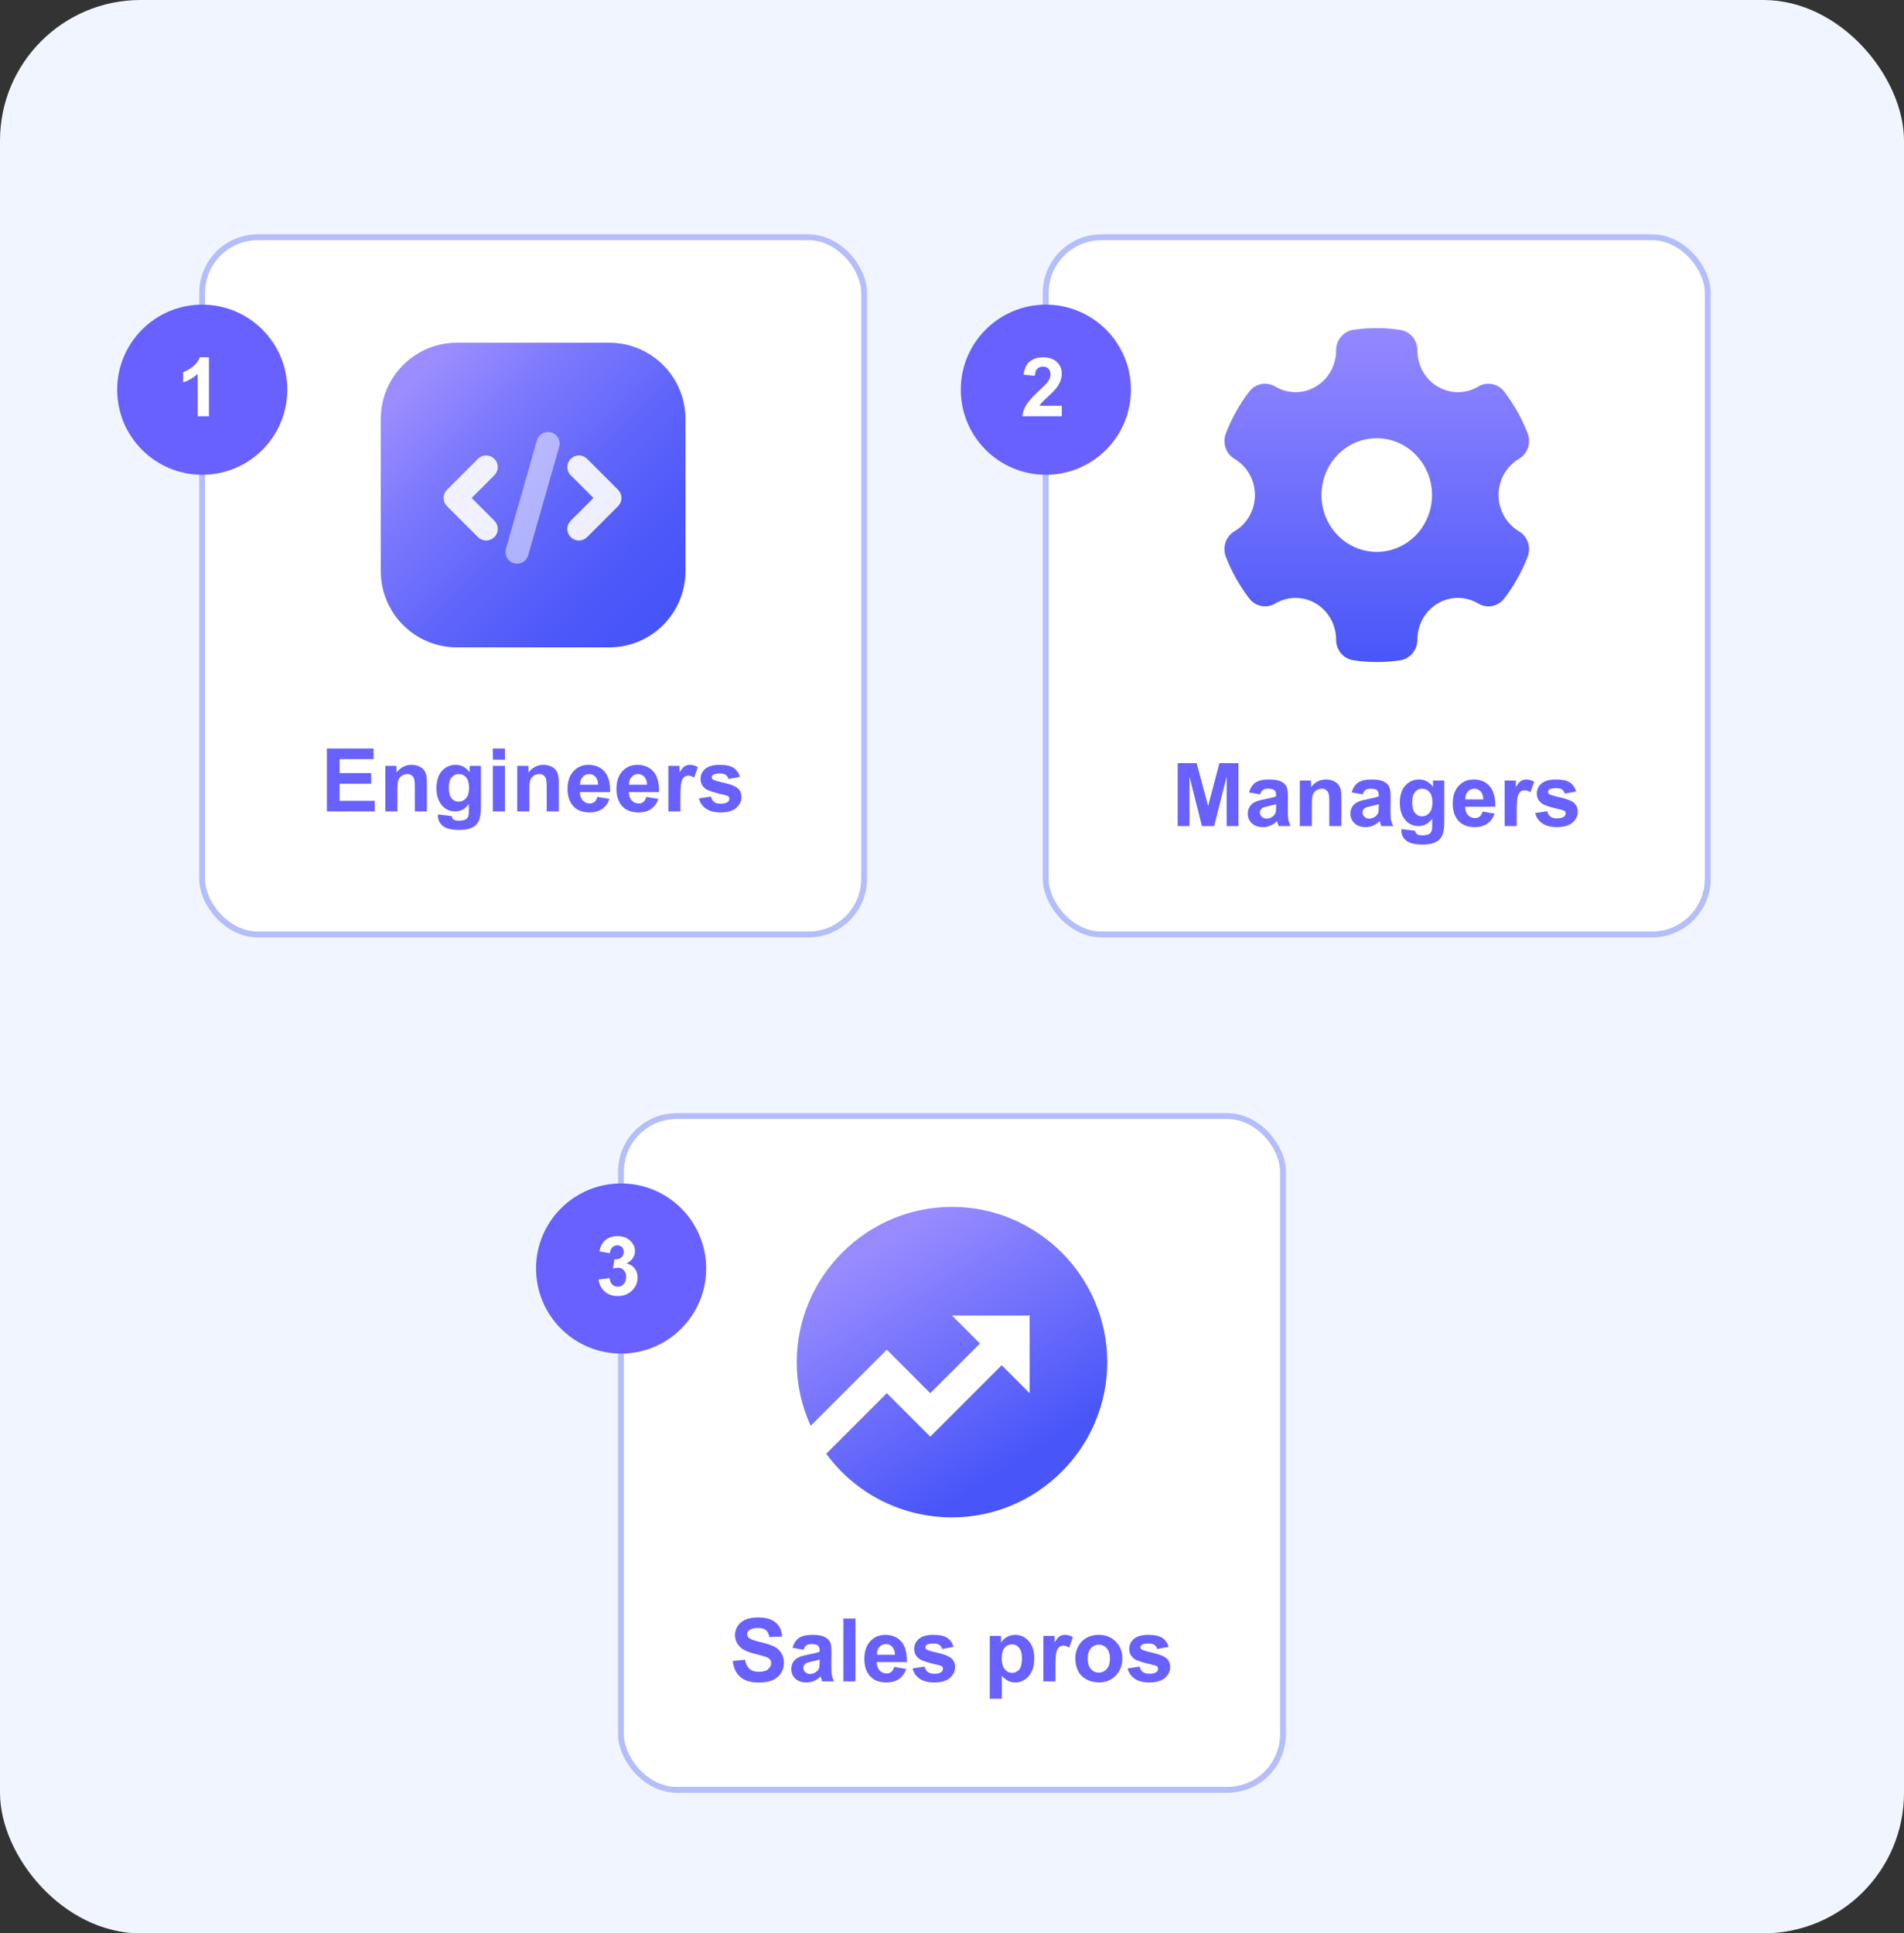
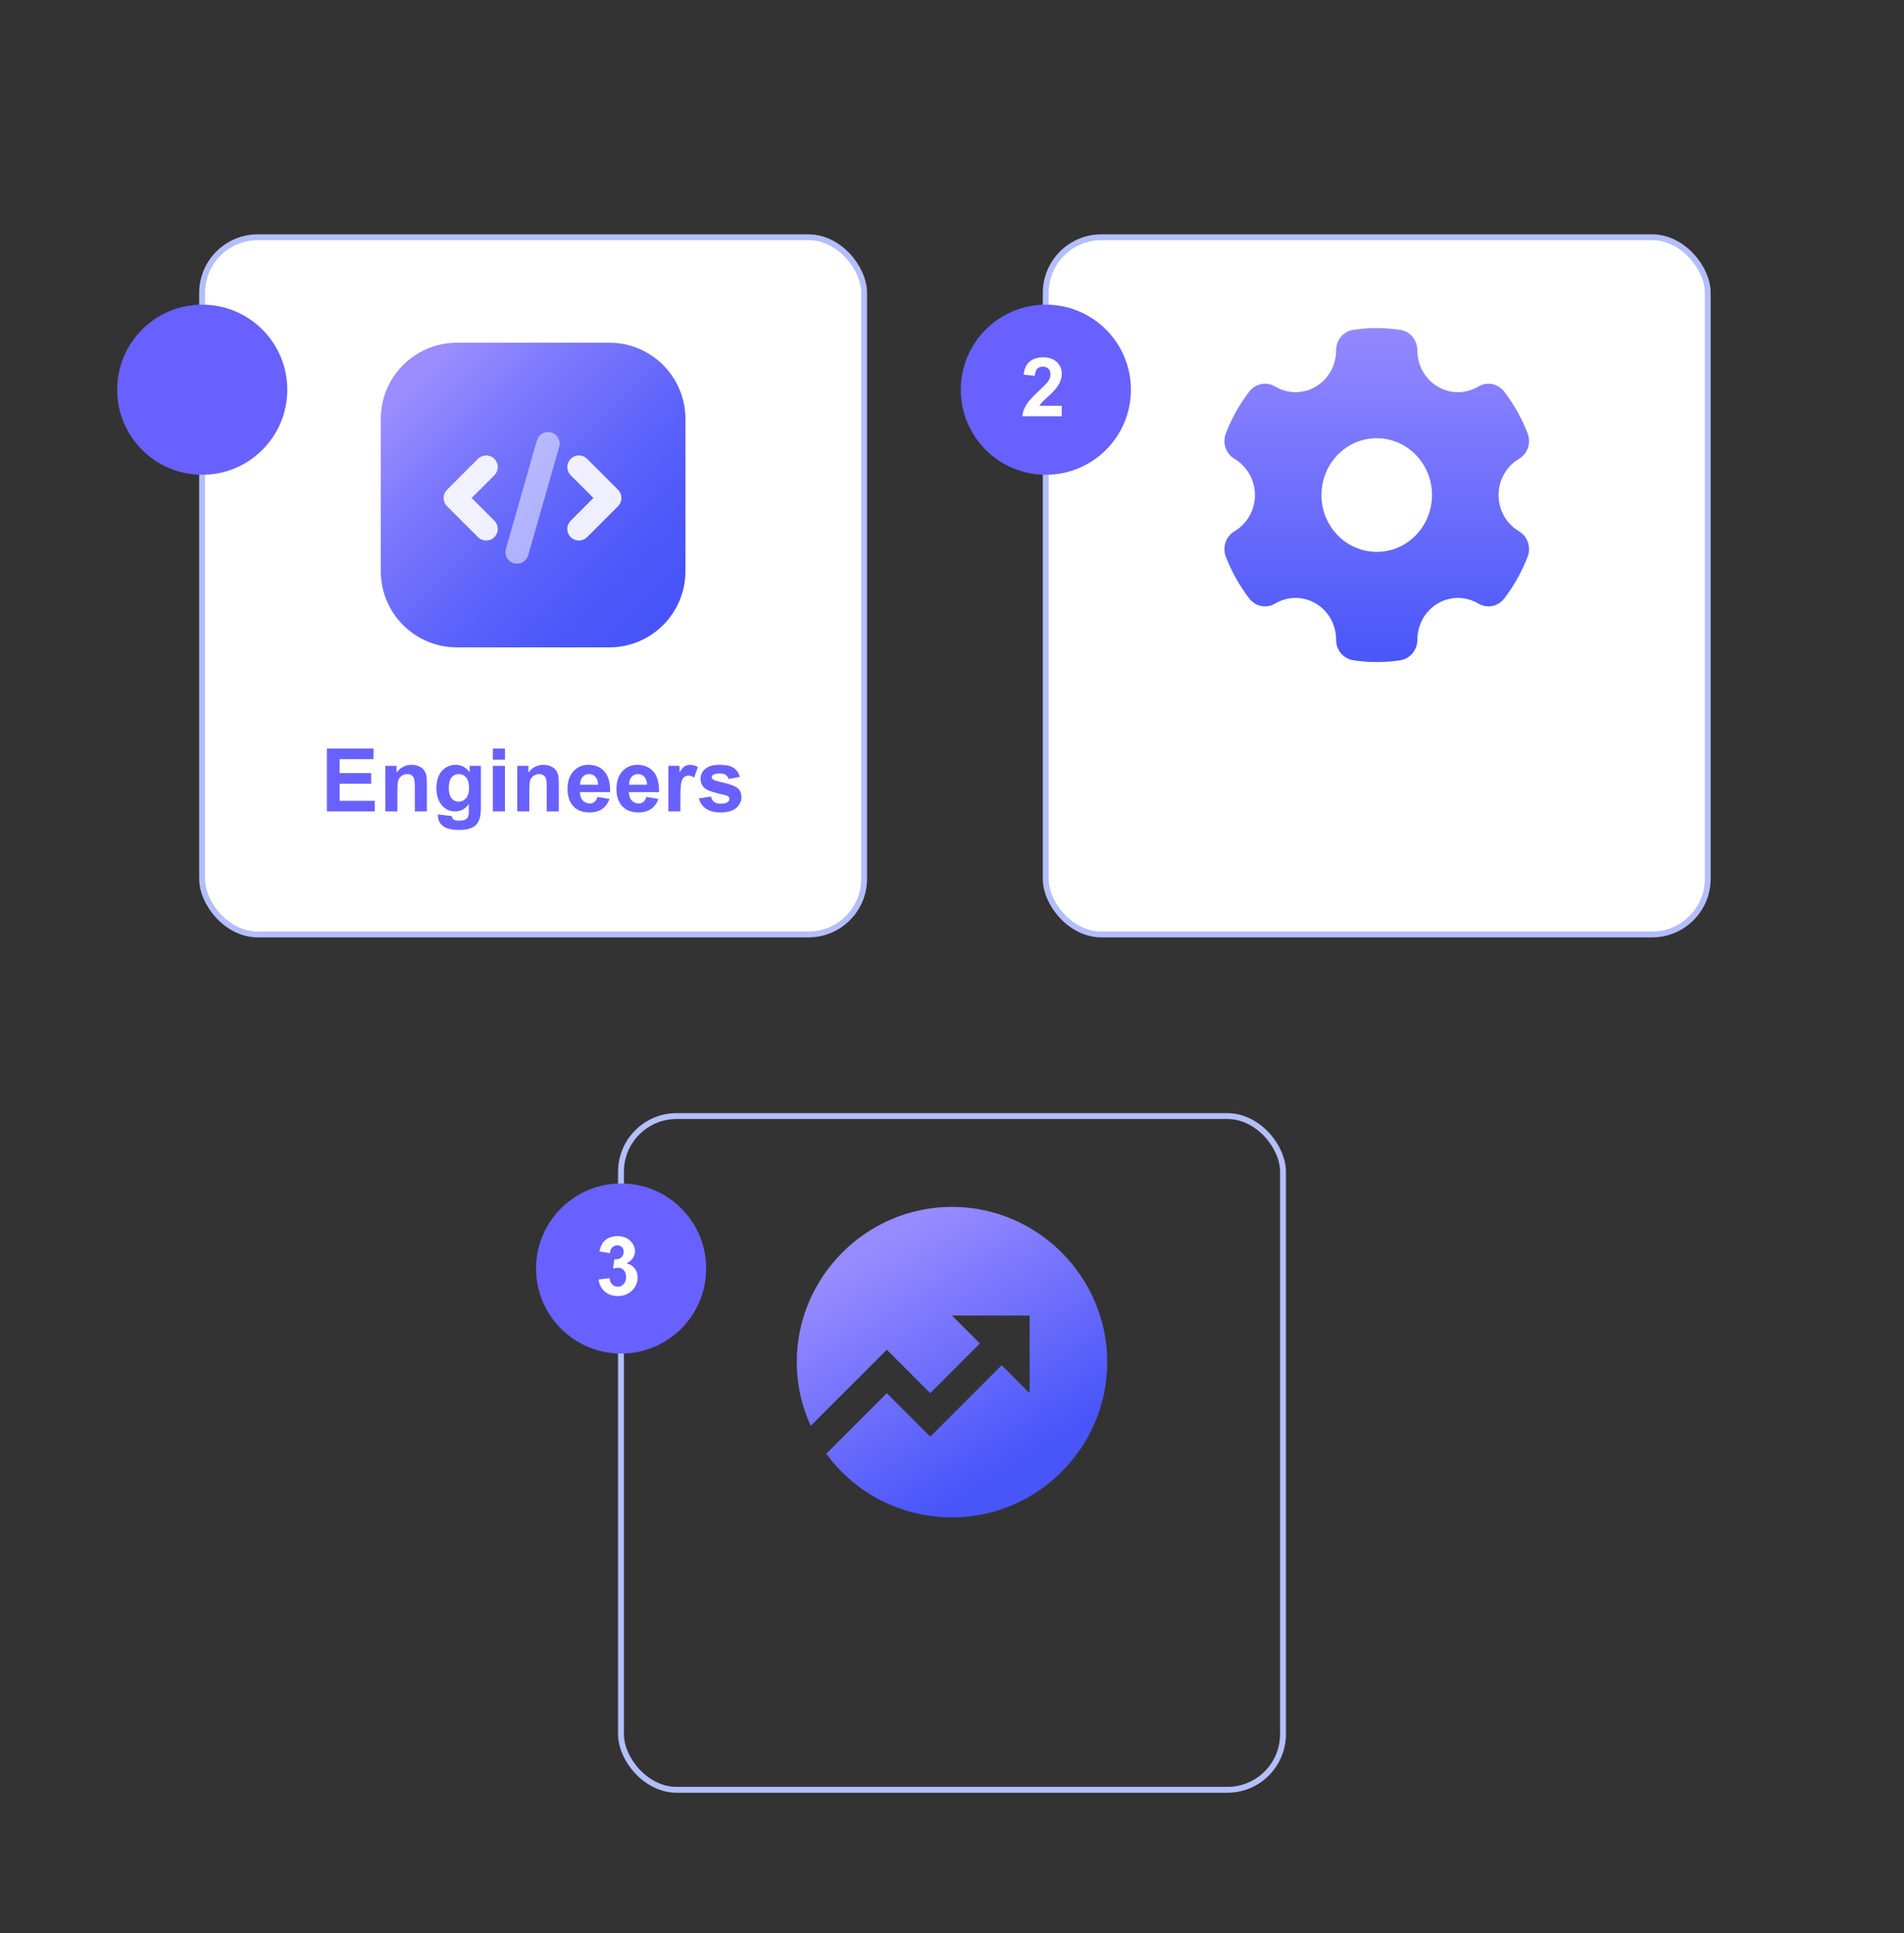
<svg xmlns="http://www.w3.org/2000/svg" width="325" height="330" viewBox="0 0 325 330" fill="none">
  <rect x="0" y="0" width="325" height="330" fill="#333333" stroke="none" />
-   <rect width="325" height="330" rx="24" fill="#F1F5FF" />
  <rect x="34.5" y="40.5" width="113" height="119" rx="9.5" fill="white" />
  <rect x="34.5" y="40.5" width="113" height="119" rx="9.5" stroke="#B3BEFB" />
  <path d="M104 58.5H78C70.82 58.5 65 64.32 65 71.5V97.5C65 104.68 70.82 110.5 78 110.5H104C111.18 110.5 117 104.68 117 97.5V71.5C117 64.32 111.18 58.5 104 58.5Z" fill="url(#paint0_linear_5150_3837)" />
  <g opacity="0.9">
    <path d="M82.983 92.26C82.723 92.26 82.466 92.209 82.226 92.109C81.985 92.01 81.767 91.864 81.583 91.68L76.303 86.4C76.119 86.216 75.973 85.998 75.874 85.758C75.774 85.517 75.723 85.26 75.723 85C75.723 84.74 75.774 84.482 75.874 84.242C75.973 84.001 76.119 83.783 76.303 83.599L81.583 78.319C81.954 77.948 82.458 77.739 82.983 77.739C83.509 77.739 84.013 77.948 84.384 78.319C84.755 78.691 84.964 79.195 84.964 79.72C84.964 80.245 84.755 80.749 84.384 81.12L80.503 85L84.384 88.879C84.661 89.156 84.85 89.509 84.926 89.893C85.003 90.277 84.963 90.676 84.814 91.037C84.664 91.399 84.41 91.709 84.084 91.926C83.758 92.144 83.375 92.26 82.983 92.26Z" fill="white" />
  </g>
  <g opacity="0.9">
    <path d="M98.817 92.26C98.425 92.26 98.042 92.144 97.716 91.926C97.391 91.709 97.137 91.399 96.987 91.037C96.837 90.676 96.798 90.277 96.874 89.893C96.951 89.509 97.139 89.156 97.416 88.879L101.297 85L97.416 81.12C97.232 80.936 97.087 80.718 96.987 80.478C96.887 80.237 96.836 79.98 96.836 79.72C96.836 79.46 96.887 79.202 96.987 78.962C97.087 78.722 97.232 78.503 97.416 78.319C97.788 77.948 98.291 77.739 98.817 77.739C99.077 77.739 99.335 77.79 99.575 77.89C99.815 77.99 100.033 78.135 100.217 78.319L105.497 83.599C105.681 83.783 105.827 84.001 105.927 84.242C106.026 84.482 106.078 84.74 106.078 85C106.078 85.26 106.026 85.517 105.927 85.758C105.827 85.998 105.681 86.216 105.497 86.4L100.217 91.68C100.033 91.864 99.815 92.01 99.575 92.109C99.334 92.209 99.077 92.26 98.817 92.26Z" fill="white" />
  </g>
  <g opacity="0.5">
    <path d="M88.258 96.219C88.074 96.219 87.89 96.193 87.713 96.142C87.208 95.998 86.781 95.659 86.526 95.2C86.272 94.741 86.209 94.2 86.353 93.695L91.633 75.215C91.701 74.961 91.818 74.722 91.979 74.513C92.139 74.305 92.34 74.13 92.569 74C92.798 73.87 93.05 73.787 93.312 73.755C93.573 73.724 93.838 73.745 94.091 73.817C94.345 73.89 94.581 74.012 94.786 74.177C94.992 74.341 95.162 74.545 95.288 74.777C95.413 75.008 95.492 75.263 95.518 75.525C95.544 75.787 95.517 76.051 95.44 76.303L90.16 94.783C90.042 95.196 89.793 95.56 89.45 95.819C89.106 96.078 88.688 96.218 88.258 96.219Z" fill="white" />
  </g>
  <path d="M55.8 138.5V127.763H63.761V129.579H57.968V131.959H63.358V133.769H57.968V136.691H63.966V138.5H55.8ZM72.865 138.5H70.807V134.53C70.807 133.69 70.763 133.148 70.675 132.904C70.587 132.655 70.443 132.462 70.243 132.326C70.048 132.189 69.811 132.121 69.533 132.121C69.176 132.121 68.856 132.218 68.573 132.414C68.29 132.609 68.095 132.868 67.987 133.19C67.885 133.512 67.834 134.108 67.834 134.977V138.5H65.775V130.722H67.687V131.864C68.366 130.985 69.22 130.546 70.251 130.546C70.705 130.546 71.12 130.629 71.496 130.795C71.872 130.956 72.155 131.164 72.345 131.417C72.54 131.671 72.675 131.959 72.748 132.282C72.826 132.604 72.865 133.065 72.865 133.666V138.5ZM74.769 139.013L77.121 139.298C77.16 139.572 77.25 139.76 77.392 139.862C77.587 140.009 77.894 140.082 78.314 140.082C78.852 140.082 79.254 140.001 79.523 139.84C79.704 139.733 79.84 139.56 79.933 139.32C79.997 139.149 80.028 138.834 80.028 138.375V137.24C79.413 138.08 78.637 138.5 77.699 138.5C76.654 138.5 75.827 138.058 75.216 137.174C74.738 136.476 74.499 135.607 74.499 134.567C74.499 133.263 74.811 132.267 75.436 131.579C76.066 130.89 76.847 130.546 77.78 130.546C78.742 130.546 79.535 130.968 80.16 131.813V130.722H82.086V137.702C82.086 138.62 82.011 139.306 81.859 139.76C81.708 140.214 81.496 140.57 81.222 140.829C80.949 141.088 80.582 141.291 80.124 141.437C79.669 141.583 79.093 141.657 78.395 141.657C77.077 141.657 76.142 141.43 75.59 140.976C75.038 140.526 74.762 139.955 74.762 139.262C74.762 139.193 74.765 139.11 74.769 139.013ZM76.608 134.45C76.608 135.275 76.767 135.88 77.084 136.266C77.406 136.647 77.802 136.837 78.27 136.837C78.773 136.837 79.198 136.642 79.545 136.251C79.892 135.856 80.065 135.272 80.065 134.501C80.065 133.695 79.899 133.097 79.567 132.707C79.235 132.316 78.815 132.121 78.307 132.121C77.814 132.121 77.406 132.313 77.084 132.699C76.767 133.08 76.608 133.664 76.608 134.45ZM84.13 129.667V127.763H86.188V129.667H84.13ZM84.13 138.5V130.722H86.188V138.5H84.13ZM95.38 138.5H93.322V134.53C93.322 133.69 93.278 133.148 93.19 132.904C93.102 132.655 92.958 132.462 92.758 132.326C92.562 132.189 92.326 132.121 92.047 132.121C91.691 132.121 91.371 132.218 91.088 132.414C90.805 132.609 90.609 132.868 90.502 133.19C90.399 133.512 90.348 134.108 90.348 134.977V138.5H88.29V130.722H90.202V131.864C90.88 130.985 91.735 130.546 92.765 130.546C93.219 130.546 93.634 130.629 94.01 130.795C94.386 130.956 94.669 131.164 94.86 131.417C95.055 131.671 95.189 131.959 95.263 132.282C95.341 132.604 95.38 133.065 95.38 133.666V138.5ZM101.979 136.024L104.03 136.369C103.766 137.121 103.349 137.694 102.777 138.09C102.211 138.48 101.5 138.676 100.646 138.676C99.293 138.676 98.293 138.234 97.643 137.35C97.13 136.642 96.874 135.749 96.874 134.669C96.874 133.38 97.211 132.372 97.885 131.645C98.559 130.912 99.411 130.546 100.441 130.546C101.598 130.546 102.511 130.929 103.18 131.696C103.849 132.458 104.169 133.627 104.14 135.204H98.983C98.998 135.814 99.164 136.291 99.481 136.632C99.799 136.969 100.194 137.138 100.668 137.138C100.99 137.138 101.261 137.05 101.481 136.874C101.701 136.698 101.867 136.415 101.979 136.024ZM102.096 133.944C102.082 133.349 101.928 132.897 101.635 132.589C101.342 132.277 100.985 132.121 100.565 132.121C100.116 132.121 99.745 132.284 99.452 132.611C99.159 132.938 99.015 133.383 99.02 133.944H102.096ZM110.329 136.024L112.379 136.369C112.116 137.121 111.698 137.694 111.127 138.09C110.561 138.48 109.85 138.676 108.996 138.676C107.643 138.676 106.642 138.234 105.993 137.35C105.48 136.642 105.224 135.749 105.224 134.669C105.224 133.38 105.561 132.372 106.234 131.645C106.908 130.912 107.76 130.546 108.791 130.546C109.948 130.546 110.861 130.929 111.53 131.696C112.199 132.458 112.519 133.627 112.489 135.204H107.333C107.348 135.814 107.514 136.291 107.831 136.632C108.148 136.969 108.544 137.138 109.018 137.138C109.34 137.138 109.611 137.05 109.831 136.874C110.05 136.698 110.216 136.415 110.329 136.024ZM110.446 133.944C110.431 133.349 110.277 132.897 109.984 132.589C109.691 132.277 109.335 132.121 108.915 132.121C108.466 132.121 108.095 132.284 107.802 132.611C107.509 132.938 107.365 133.383 107.37 133.944H110.446ZM116.144 138.5H114.086V130.722H115.998V131.828C116.325 131.305 116.618 130.961 116.876 130.795C117.14 130.629 117.438 130.546 117.77 130.546C118.239 130.546 118.69 130.675 119.125 130.934L118.488 132.729C118.141 132.504 117.819 132.392 117.521 132.392C117.233 132.392 116.989 132.472 116.789 132.633C116.588 132.79 116.43 133.075 116.312 133.49C116.2 133.905 116.144 134.774 116.144 136.098V138.5ZM119.293 136.281L121.359 135.966C121.447 136.366 121.625 136.671 121.894 136.881C122.162 137.086 122.538 137.189 123.021 137.189C123.554 137.189 123.954 137.091 124.223 136.896C124.403 136.759 124.494 136.576 124.494 136.347C124.494 136.19 124.445 136.061 124.347 135.958C124.245 135.861 124.015 135.771 123.659 135.688C121.999 135.321 120.946 134.987 120.502 134.684C119.887 134.264 119.579 133.681 119.579 132.934C119.579 132.26 119.845 131.693 120.377 131.234C120.91 130.775 121.735 130.546 122.853 130.546C123.917 130.546 124.708 130.719 125.226 131.066C125.744 131.413 126.1 131.925 126.295 132.604L124.354 132.963C124.271 132.66 124.113 132.428 123.878 132.267C123.649 132.106 123.319 132.025 122.89 132.025C122.348 132.025 121.959 132.101 121.725 132.252C121.569 132.36 121.491 132.499 121.491 132.67C121.491 132.816 121.559 132.941 121.696 133.043C121.881 133.18 122.521 133.373 123.615 133.622C124.713 133.871 125.48 134.176 125.915 134.538C126.344 134.904 126.559 135.414 126.559 136.068C126.559 136.781 126.261 137.394 125.666 137.907C125.07 138.419 124.188 138.676 123.021 138.676C121.962 138.676 121.122 138.461 120.502 138.031C119.887 137.602 119.484 137.018 119.293 136.281Z" fill="#6861FF" />
  <circle cx="34.52" cy="66.52" r="14.52" fill="#6861FF" />
-   <path d="M35.664 71.05H33.743V63.81C33.041 64.467 32.214 64.952 31.262 65.267V63.523C31.763 63.359 32.308 63.05 32.895 62.594C33.483 62.133 33.887 61.598 34.105 60.987H35.664V71.05Z" fill="white" />
  <rect x="178.5" y="40.5" width="113" height="119" rx="9.5" fill="white" />
  <rect x="178.5" y="40.5" width="113" height="119" rx="9.5" stroke="#B3BEFB" />
  <path fill-rule="evenodd" clip-rule="evenodd" d="M259.268 90.673C257.192 89.444 255.794 87.14 255.794 84.5C255.794 81.859 257.193 79.555 259.27 78.326C260.766 77.441 261.391 75.59 260.75 73.943C260.262 72.689 259.681 71.456 259.005 70.252C258.329 69.048 257.58 67.914 256.768 66.853C255.701 65.459 253.829 65.09 252.336 65.979C250.263 67.214 247.622 67.307 245.397 65.987C243.173 64.666 241.931 62.27 241.934 59.807C241.936 58.036 240.693 56.557 238.988 56.3C236.366 55.906 233.68 55.896 231.016 56.293C229.309 56.547 228.063 58.029 228.066 59.802C228.071 62.267 226.828 64.666 224.603 65.987C222.378 67.307 219.736 67.214 217.662 65.978C216.169 65.088 214.298 65.456 213.23 66.849C211.564 69.023 210.23 71.419 209.251 73.951C208.614 75.597 209.239 77.443 210.732 78.327C212.808 79.556 214.206 81.86 214.206 84.5C214.206 87.141 212.807 89.446 210.73 90.674C209.234 91.559 208.609 93.41 209.25 95.058C209.738 96.311 210.319 97.545 210.995 98.749C211.671 99.952 212.419 101.086 213.232 102.147C214.299 103.541 216.171 103.91 217.664 103.021C219.737 101.786 222.378 101.693 224.603 103.014C226.827 104.334 228.069 106.73 228.066 109.193C228.064 110.964 229.307 112.443 231.012 112.699C233.634 113.094 236.32 113.104 238.984 112.707C240.691 112.453 241.937 110.971 241.934 109.198C241.929 106.733 243.172 104.334 245.397 103.014C247.622 101.693 250.264 101.786 252.338 103.022C253.831 103.912 255.702 103.544 256.77 102.151C258.436 99.977 259.77 97.581 260.749 95.049C261.386 93.403 260.761 91.557 259.268 90.673ZM239.717 92.9C235.205 95.578 229.435 93.989 226.829 89.35C224.224 84.711 225.77 78.779 230.283 76.1C234.795 73.422 240.565 75.011 243.171 79.65C245.776 84.29 244.23 90.222 239.717 92.9Z" fill="url(#paint1_linear_5150_3837)" />
-   <path d="M201.023 141V130.263H204.268L206.216 137.587L208.142 130.263H211.394V141H209.38V132.548L207.249 141H205.161L203.037 132.548V141H201.023ZM215.071 135.595L213.203 135.258C213.413 134.506 213.774 133.949 214.287 133.588C214.8 133.227 215.562 133.046 216.572 133.046C217.49 133.046 218.174 133.156 218.623 133.375C219.072 133.59 219.387 133.866 219.568 134.203C219.753 134.535 219.846 135.148 219.846 136.042L219.824 138.444C219.824 139.127 219.856 139.633 219.919 139.96C219.988 140.282 220.112 140.629 220.293 141H218.257C218.203 140.863 218.137 140.661 218.059 140.392C218.025 140.27 218 140.189 217.986 140.15C217.634 140.492 217.258 140.749 216.858 140.919C216.458 141.09 216.03 141.176 215.576 141.176C214.775 141.176 214.143 140.958 213.679 140.524C213.22 140.089 212.991 139.54 212.991 138.876C212.991 138.437 213.096 138.046 213.306 137.704C213.516 137.357 213.809 137.094 214.185 136.913C214.565 136.728 215.112 136.566 215.825 136.43C216.787 136.249 217.454 136.081 217.825 135.924V135.719C217.825 135.324 217.727 135.043 217.532 134.877C217.336 134.706 216.968 134.621 216.426 134.621C216.06 134.621 215.774 134.694 215.569 134.84C215.364 134.982 215.198 135.233 215.071 135.595ZM217.825 137.265C217.561 137.353 217.144 137.458 216.572 137.58C216.001 137.702 215.627 137.821 215.452 137.938C215.183 138.129 215.049 138.371 215.049 138.664C215.049 138.952 215.156 139.201 215.371 139.411C215.586 139.621 215.859 139.726 216.191 139.726C216.562 139.726 216.917 139.604 217.253 139.359C217.502 139.174 217.666 138.947 217.744 138.678C217.798 138.502 217.825 138.168 217.825 137.675V137.265ZM228.958 141H226.899V137.03C226.899 136.19 226.855 135.648 226.768 135.404C226.68 135.155 226.536 134.962 226.335 134.826C226.14 134.689 225.903 134.621 225.625 134.621C225.269 134.621 224.949 134.718 224.666 134.914C224.382 135.109 224.187 135.368 224.08 135.69C223.977 136.012 223.926 136.608 223.926 137.477V141H221.868V133.222H223.779V134.364C224.458 133.485 225.312 133.046 226.343 133.046C226.797 133.046 227.212 133.129 227.588 133.295C227.964 133.456 228.247 133.664 228.438 133.917C228.633 134.171 228.767 134.459 228.84 134.782C228.918 135.104 228.958 135.565 228.958 136.166V141ZM232.59 135.595L230.723 135.258C230.933 134.506 231.294 133.949 231.807 133.588C232.319 133.227 233.081 133.046 234.092 133.046C235.01 133.046 235.693 133.156 236.143 133.375C236.592 133.59 236.907 133.866 237.087 134.203C237.273 134.535 237.366 135.148 237.366 136.042L237.344 138.444C237.344 139.127 237.375 139.633 237.439 139.96C237.507 140.282 237.632 140.629 237.812 141H235.776C235.723 140.863 235.657 140.661 235.579 140.392C235.544 140.27 235.52 140.189 235.505 140.15C235.154 140.492 234.778 140.749 234.377 140.919C233.977 141.09 233.55 141.176 233.096 141.176C232.295 141.176 231.663 140.958 231.199 140.524C230.74 140.089 230.51 139.54 230.51 138.876C230.51 138.437 230.615 138.046 230.825 137.704C231.035 137.357 231.328 137.094 231.704 136.913C232.085 136.728 232.632 136.566 233.345 136.43C234.307 136.249 234.973 136.081 235.344 135.924V135.719C235.344 135.324 235.247 135.043 235.051 134.877C234.856 134.706 234.487 134.621 233.945 134.621C233.579 134.621 233.293 134.694 233.088 134.84C232.883 134.982 232.717 135.233 232.59 135.595ZM235.344 137.265C235.081 137.353 234.663 137.458 234.092 137.58C233.521 137.702 233.147 137.821 232.971 137.938C232.703 138.129 232.568 138.371 232.568 138.664C232.568 138.952 232.676 139.201 232.891 139.411C233.105 139.621 233.379 139.726 233.711 139.726C234.082 139.726 234.436 139.604 234.773 139.359C235.022 139.174 235.186 138.947 235.264 138.678C235.317 138.502 235.344 138.168 235.344 137.675V137.265ZM239.211 141.513L241.562 141.798C241.602 142.072 241.692 142.26 241.833 142.362C242.029 142.509 242.336 142.582 242.756 142.582C243.293 142.582 243.696 142.501 243.965 142.34C244.146 142.233 244.282 142.06 244.375 141.82C244.438 141.649 244.47 141.334 244.47 140.875V139.74C243.855 140.58 243.079 141 242.141 141C241.096 141 240.269 140.558 239.658 139.674C239.18 138.976 238.94 138.107 238.94 137.067C238.94 135.763 239.253 134.767 239.878 134.079C240.508 133.39 241.289 133.046 242.222 133.046C243.184 133.046 243.977 133.468 244.602 134.313V133.222H246.528V140.202C246.528 141.12 246.453 141.806 246.301 142.26C246.15 142.714 245.938 143.07 245.664 143.329C245.391 143.588 245.024 143.791 244.565 143.937C244.111 144.083 243.535 144.157 242.837 144.157C241.519 144.157 240.583 143.93 240.032 143.476C239.48 143.026 239.204 142.455 239.204 141.762C239.204 141.693 239.207 141.61 239.211 141.513ZM241.05 136.95C241.05 137.775 241.208 138.38 241.526 138.766C241.848 139.147 242.244 139.337 242.712 139.337C243.215 139.337 243.64 139.142 243.987 138.751C244.333 138.356 244.507 137.772 244.507 137.001C244.507 136.195 244.341 135.597 244.009 135.207C243.677 134.816 243.257 134.621 242.749 134.621C242.256 134.621 241.848 134.813 241.526 135.199C241.208 135.58 241.05 136.164 241.05 136.95ZM253.076 138.524L255.127 138.869C254.863 139.621 254.446 140.194 253.875 140.59C253.308 140.98 252.598 141.176 251.743 141.176C250.391 141.176 249.39 140.734 248.74 139.85C248.228 139.142 247.971 138.249 247.971 137.169C247.971 135.88 248.308 134.872 248.982 134.145C249.656 133.412 250.508 133.046 251.538 133.046C252.695 133.046 253.608 133.429 254.277 134.196C254.946 134.958 255.266 136.127 255.237 137.704H250.081C250.095 138.314 250.261 138.791 250.579 139.132C250.896 139.469 251.292 139.638 251.765 139.638C252.087 139.638 252.358 139.55 252.578 139.374C252.798 139.198 252.964 138.915 253.076 138.524ZM253.193 136.444C253.179 135.849 253.025 135.397 252.732 135.089C252.439 134.777 252.083 134.621 251.663 134.621C251.213 134.621 250.842 134.784 250.549 135.111C250.256 135.438 250.112 135.883 250.117 136.444H253.193ZM258.892 141H256.833V133.222H258.745V134.328C259.072 133.805 259.365 133.461 259.624 133.295C259.888 133.129 260.186 133.046 260.518 133.046C260.986 133.046 261.438 133.175 261.873 133.434L261.235 135.229C260.889 135.004 260.566 134.892 260.269 134.892C259.98 134.892 259.736 134.972 259.536 135.133C259.336 135.29 259.177 135.575 259.06 135.99C258.948 136.405 258.892 137.274 258.892 138.598V141ZM262.041 138.781L264.106 138.466C264.194 138.866 264.373 139.171 264.641 139.381C264.91 139.586 265.286 139.689 265.769 139.689C266.301 139.689 266.702 139.591 266.97 139.396C267.151 139.259 267.241 139.076 267.241 138.847C267.241 138.69 267.192 138.561 267.095 138.458C266.992 138.361 266.763 138.271 266.406 138.188C264.746 137.821 263.694 137.487 263.25 137.184C262.634 136.764 262.327 136.181 262.327 135.434C262.327 134.76 262.593 134.193 263.125 133.734C263.657 133.275 264.482 133.046 265.601 133.046C266.665 133.046 267.456 133.219 267.974 133.566C268.491 133.913 268.848 134.425 269.043 135.104L267.102 135.463C267.019 135.16 266.86 134.928 266.626 134.767C266.396 134.606 266.067 134.525 265.637 134.525C265.095 134.525 264.707 134.601 264.473 134.752C264.316 134.86 264.238 134.999 264.238 135.17C264.238 135.316 264.307 135.441 264.443 135.543C264.629 135.68 265.269 135.873 266.362 136.122C267.461 136.371 268.228 136.676 268.662 137.038C269.092 137.404 269.307 137.914 269.307 138.568C269.307 139.281 269.009 139.894 268.413 140.407C267.817 140.919 266.936 141.176 265.769 141.176C264.709 141.176 263.87 140.961 263.25 140.531C262.634 140.102 262.231 139.518 262.041 138.781Z" fill="#6861FF" />
  <circle cx="178.52" cy="66.52" r="14.52" fill="#6861FF" />
  <path d="M181.236 69.266V71.05H174.503C174.576 70.375 174.795 69.737 175.159 69.136C175.524 68.53 176.244 67.728 177.319 66.73C178.185 65.923 178.716 65.376 178.912 65.089C179.176 64.692 179.309 64.3 179.309 63.913C179.309 63.485 179.192 63.157 178.96 62.929C178.732 62.696 178.415 62.58 178.01 62.58C177.609 62.58 177.29 62.701 177.053 62.942C176.816 63.184 176.679 63.585 176.643 64.145L174.729 63.954C174.842 62.897 175.2 62.138 175.802 61.678C176.403 61.217 177.155 60.987 178.058 60.987C179.047 60.987 179.824 61.254 180.389 61.787C180.954 62.32 181.236 62.983 181.236 63.776C181.236 64.228 181.154 64.658 180.99 65.068C180.831 65.474 180.576 65.9 180.225 66.347C179.992 66.643 179.573 67.069 178.967 67.625C178.361 68.181 177.976 68.55 177.812 68.732C177.652 68.915 177.522 69.092 177.422 69.266H181.236Z" fill="white" />
-   <rect x="106" y="190.5" width="113" height="115" rx="9.5" fill="white" />
  <rect x="106" y="190.5" width="113" height="115" rx="9.5" stroke="#B3BEFB" />
  <path d="M141.035 248.135L151.37 237.8L158.79 245.22L170.98 233.03L175.75 237.8V224.55H162.5L167.27 229.32L158.79 237.8L151.37 230.38L138.385 243.365C136.795 239.92 136 236.21 136 232.5C136 217.925 147.925 206 162.5 206C177.075 206 189 217.925 189 232.5C189 247.075 177.075 259 162.5 259C154.02 259 146.07 255.025 141.035 248.135Z" fill="url(#paint2_linear_5150_3837)" />
-   <path d="M125.073 283.506L127.183 283.301C127.31 284.009 127.566 284.529 127.952 284.861C128.342 285.193 128.867 285.359 129.526 285.359C130.225 285.359 130.75 285.213 131.101 284.92C131.458 284.622 131.636 284.275 131.636 283.88C131.636 283.626 131.56 283.411 131.409 283.235C131.262 283.055 131.003 282.898 130.632 282.767C130.378 282.679 129.8 282.522 128.896 282.298C127.734 282.01 126.919 281.656 126.45 281.236C125.791 280.645 125.461 279.925 125.461 279.075C125.461 278.528 125.615 278.018 125.923 277.544C126.235 277.066 126.682 276.702 127.263 276.453C127.849 276.204 128.555 276.08 129.38 276.08C130.728 276.08 131.741 276.375 132.419 276.966C133.103 277.557 133.462 278.345 133.496 279.332L131.328 279.427C131.235 278.875 131.035 278.479 130.728 278.24C130.425 277.996 129.968 277.874 129.358 277.874C128.728 277.874 128.235 278.003 127.878 278.262C127.649 278.428 127.534 278.65 127.534 278.929C127.534 279.183 127.642 279.4 127.856 279.581C128.13 279.81 128.794 280.049 129.849 280.298C130.903 280.547 131.682 280.806 132.185 281.075C132.693 281.338 133.088 281.702 133.372 282.166C133.66 282.625 133.804 283.194 133.804 283.873C133.804 284.488 133.633 285.064 133.291 285.601C132.949 286.138 132.466 286.539 131.841 286.802C131.216 287.061 130.437 287.19 129.504 287.19C128.147 287.19 127.104 286.878 126.377 286.253C125.649 285.623 125.215 284.708 125.073 283.506ZM137.151 281.595L135.283 281.258C135.493 280.506 135.854 279.949 136.367 279.588C136.88 279.227 137.642 279.046 138.652 279.046C139.57 279.046 140.254 279.156 140.703 279.375C141.152 279.59 141.467 279.866 141.648 280.203C141.833 280.535 141.926 281.148 141.926 282.042L141.904 284.444C141.904 285.127 141.936 285.633 142 285.96C142.068 286.282 142.192 286.629 142.373 287H140.337C140.283 286.863 140.217 286.661 140.139 286.392C140.105 286.27 140.081 286.189 140.066 286.15C139.714 286.492 139.338 286.749 138.938 286.919C138.538 287.09 138.11 287.176 137.656 287.176C136.855 287.176 136.223 286.958 135.759 286.524C135.3 286.089 135.071 285.54 135.071 284.876C135.071 284.437 135.176 284.046 135.386 283.704C135.596 283.357 135.889 283.094 136.265 282.913C136.646 282.728 137.192 282.566 137.905 282.43C138.867 282.249 139.534 282.081 139.905 281.924V281.719C139.905 281.324 139.807 281.043 139.612 280.877C139.417 280.706 139.048 280.621 138.506 280.621C138.14 280.621 137.854 280.694 137.649 280.84C137.444 280.982 137.278 281.233 137.151 281.595ZM139.905 283.265C139.641 283.353 139.224 283.458 138.652 283.58C138.081 283.702 137.708 283.821 137.532 283.938C137.263 284.129 137.129 284.371 137.129 284.664C137.129 284.952 137.236 285.201 137.451 285.411C137.666 285.621 137.939 285.726 138.271 285.726C138.643 285.726 138.997 285.604 139.333 285.359C139.583 285.174 139.746 284.947 139.824 284.678C139.878 284.502 139.905 284.168 139.905 283.675V283.265ZM143.962 287V276.263H146.021V287H143.962ZM152.642 284.524L154.692 284.869C154.429 285.621 154.011 286.194 153.44 286.59C152.874 286.98 152.163 287.176 151.309 287.176C149.956 287.176 148.955 286.734 148.306 285.85C147.793 285.142 147.537 284.249 147.537 283.169C147.537 281.88 147.874 280.872 148.547 280.145C149.221 279.412 150.073 279.046 151.104 279.046C152.261 279.046 153.174 279.429 153.843 280.196C154.512 280.958 154.832 282.127 154.802 283.704H149.646C149.661 284.314 149.827 284.791 150.144 285.132C150.461 285.469 150.857 285.638 151.331 285.638C151.653 285.638 151.924 285.55 152.144 285.374C152.363 285.198 152.529 284.915 152.642 284.524ZM152.759 282.444C152.744 281.849 152.59 281.397 152.297 281.089C152.004 280.777 151.648 280.621 151.228 280.621C150.779 280.621 150.408 280.784 150.115 281.111C149.822 281.438 149.678 281.883 149.683 282.444H152.759ZM155.762 284.781L157.827 284.466C157.915 284.866 158.093 285.171 158.362 285.381C158.63 285.586 159.006 285.689 159.49 285.689C160.022 285.689 160.422 285.591 160.691 285.396C160.872 285.259 160.962 285.076 160.962 284.847C160.962 284.69 160.913 284.561 160.815 284.458C160.713 284.361 160.483 284.271 160.127 284.188C158.467 283.821 157.415 283.487 156.97 283.184C156.355 282.764 156.047 282.181 156.047 281.434C156.047 280.76 156.313 280.193 156.846 279.734C157.378 279.275 158.203 279.046 159.321 279.046C160.386 279.046 161.177 279.219 161.694 279.566C162.212 279.913 162.568 280.425 162.764 281.104L160.823 281.463C160.74 281.16 160.581 280.928 160.347 280.767C160.117 280.606 159.788 280.525 159.358 280.525C158.816 280.525 158.428 280.601 158.193 280.752C158.037 280.86 157.959 280.999 157.959 281.17C157.959 281.316 158.027 281.441 158.164 281.543C158.35 281.68 158.989 281.873 160.083 282.122C161.182 282.371 161.948 282.676 162.383 283.038C162.812 283.404 163.027 283.914 163.027 284.568C163.027 285.281 162.729 285.894 162.134 286.407C161.538 286.919 160.657 287.176 159.49 287.176C158.43 287.176 157.59 286.961 156.97 286.531C156.355 286.102 155.952 285.518 155.762 284.781ZM168.953 279.222H170.872V280.364C171.121 279.974 171.458 279.656 171.882 279.412C172.307 279.168 172.778 279.046 173.296 279.046C174.199 279.046 174.966 279.4 175.596 280.108C176.226 280.816 176.541 281.802 176.541 283.067C176.541 284.366 176.223 285.376 175.588 286.099C174.954 286.817 174.185 287.176 173.281 287.176C172.852 287.176 172.461 287.09 172.109 286.919C171.763 286.749 171.396 286.456 171.011 286.041V289.959H168.953V279.222ZM170.989 282.979C170.989 283.853 171.162 284.5 171.509 284.92C171.855 285.335 172.278 285.542 172.776 285.542C173.254 285.542 173.652 285.352 173.97 284.971C174.287 284.585 174.446 283.956 174.446 283.082C174.446 282.266 174.282 281.661 173.955 281.265C173.628 280.87 173.223 280.672 172.739 280.672C172.236 280.672 171.819 280.867 171.487 281.258C171.155 281.644 170.989 282.217 170.989 282.979ZM180.151 287H178.093V279.222H180.005V280.328C180.332 279.805 180.625 279.461 180.884 279.295C181.147 279.129 181.445 279.046 181.777 279.046C182.246 279.046 182.698 279.175 183.132 279.434L182.495 281.229C182.148 281.004 181.826 280.892 181.528 280.892C181.24 280.892 180.996 280.972 180.796 281.133C180.596 281.29 180.437 281.575 180.32 281.99C180.208 282.405 180.151 283.274 180.151 284.598V287ZM183.55 283.001C183.55 282.317 183.718 281.656 184.055 281.016C184.392 280.376 184.868 279.888 185.483 279.551C186.104 279.214 186.794 279.046 187.556 279.046C188.733 279.046 189.697 279.429 190.449 280.196C191.201 280.958 191.577 281.922 191.577 283.089C191.577 284.266 191.196 285.242 190.435 286.019C189.678 286.79 188.723 287.176 187.571 287.176C186.858 287.176 186.177 287.015 185.527 286.692C184.883 286.37 184.392 285.899 184.055 285.279C183.718 284.654 183.55 283.895 183.55 283.001ZM185.659 283.111C185.659 283.882 185.842 284.473 186.208 284.883C186.575 285.293 187.026 285.499 187.563 285.499C188.101 285.499 188.55 285.293 188.911 284.883C189.277 284.473 189.46 283.877 189.46 283.096C189.46 282.334 189.277 281.749 188.911 281.338C188.55 280.928 188.101 280.723 187.563 280.723C187.026 280.723 186.575 280.928 186.208 281.338C185.842 281.749 185.659 282.339 185.659 283.111ZM192.471 284.781L194.536 284.466C194.624 284.866 194.802 285.171 195.071 285.381C195.339 285.586 195.715 285.689 196.199 285.689C196.731 285.689 197.131 285.591 197.4 285.396C197.581 285.259 197.671 285.076 197.671 284.847C197.671 284.69 197.622 284.561 197.524 284.458C197.422 284.361 197.192 284.271 196.836 284.188C195.176 283.821 194.124 283.487 193.679 283.184C193.064 282.764 192.756 282.181 192.756 281.434C192.756 280.76 193.022 280.193 193.555 279.734C194.087 279.275 194.912 279.046 196.03 279.046C197.095 279.046 197.886 279.219 198.403 279.566C198.921 279.913 199.277 280.425 199.473 281.104L197.532 281.463C197.449 281.16 197.29 280.928 197.056 280.767C196.826 280.606 196.497 280.525 196.067 280.525C195.525 280.525 195.137 280.601 194.902 280.752C194.746 280.86 194.668 280.999 194.668 281.17C194.668 281.316 194.736 281.441 194.873 281.543C195.059 281.68 195.698 281.873 196.792 282.122C197.891 282.371 198.657 282.676 199.092 283.038C199.521 283.404 199.736 283.914 199.736 284.568C199.736 285.281 199.438 285.894 198.843 286.407C198.247 286.919 197.366 287.176 196.199 287.176C195.139 287.176 194.299 286.961 193.679 286.531C193.064 286.102 192.661 285.518 192.471 284.781Z" fill="#6861FF" />
  <circle cx="106.02" cy="216.52" r="14.52" fill="#6861FF" />
-   <path d="M102.181 218.391L104.04 218.165C104.099 218.639 104.259 219.001 104.519 219.252C104.778 219.503 105.093 219.628 105.462 219.628C105.858 219.628 106.191 219.478 106.46 219.177C106.733 218.876 106.87 218.47 106.87 217.96C106.87 217.477 106.74 217.094 106.48 216.812C106.221 216.529 105.904 216.388 105.53 216.388C105.284 216.388 104.99 216.436 104.648 216.531L104.86 214.966C105.38 214.979 105.776 214.868 106.05 214.631C106.323 214.389 106.46 214.07 106.46 213.674C106.46 213.337 106.36 213.068 106.159 212.867C105.959 212.667 105.692 212.566 105.359 212.566C105.031 212.566 104.751 212.68 104.519 212.908C104.286 213.136 104.145 213.469 104.095 213.906L102.324 213.605C102.447 212.999 102.632 212.516 102.878 212.156C103.129 211.792 103.475 211.507 103.917 211.302C104.364 211.092 104.863 210.987 105.414 210.987C106.357 210.987 107.114 211.288 107.684 211.89C108.153 212.382 108.388 212.938 108.388 213.558C108.388 214.437 107.907 215.139 106.945 215.663C107.52 215.786 107.978 216.062 108.319 216.49C108.666 216.919 108.839 217.436 108.839 218.042C108.839 218.922 108.518 219.671 107.875 220.291C107.232 220.911 106.433 221.221 105.476 221.221C104.569 221.221 103.817 220.961 103.22 220.441C102.623 219.917 102.276 219.234 102.181 218.391Z" fill="white" />
+   <path d="M102.181 218.391L104.04 218.165C104.099 218.639 104.259 219.001 104.519 219.252C104.778 219.503 105.093 219.628 105.462 219.628C105.858 219.628 106.191 219.478 106.46 219.177C106.733 218.876 106.87 218.47 106.87 217.96C106.87 217.477 106.74 217.094 106.48 216.812C106.221 216.529 105.904 216.388 105.53 216.388C105.284 216.388 104.99 216.436 104.648 216.531L104.86 214.966C105.38 214.979 105.776 214.868 106.05 214.631C106.323 214.389 106.46 214.07 106.46 213.674C106.46 213.337 106.36 213.068 106.159 212.867C105.959 212.667 105.692 212.566 105.359 212.566C105.031 212.566 104.751 212.68 104.519 212.908C104.286 213.136 104.145 213.469 104.095 213.906L102.324 213.605C102.447 212.999 102.632 212.516 102.878 212.156C103.129 211.792 103.475 211.507 103.917 211.302C104.364 211.092 104.863 210.987 105.414 210.987C106.357 210.987 107.114 211.288 107.684 211.89C108.153 212.382 108.388 212.938 108.388 213.558C108.388 214.437 107.907 215.139 106.945 215.663C107.52 215.786 107.978 216.062 108.319 216.49C108.666 216.919 108.839 217.436 108.839 218.042C108.839 218.922 108.518 219.671 107.875 220.291C107.232 220.911 106.433 221.221 105.476 221.221C104.569 221.221 103.817 220.961 103.22 220.441C102.623 219.917 102.276 219.234 102.181 218.391" fill="white" />
  <defs>
    <linearGradient id="paint0_linear_5150_3837" x1="70.992" y1="64.492" x2="112.605" y2="106.105" gradientUnits="userSpaceOnUse">
      <stop stop-color="#9B8DFF" />
      <stop offset="0.252" stop-color="#7D79FD" />
      <stop offset="0.555" stop-color="#5F65FB" />
      <stop offset="0.815" stop-color="#4D58F9" />
      <stop offset="1" stop-color="#4654F9" />
    </linearGradient>
    <linearGradient id="paint1_linear_5150_3837" x1="235" y1="56" x2="235" y2="113" gradientUnits="userSpaceOnUse">
      <stop stop-color="#9488FF" />
      <stop offset="1" stop-color="#4956F9" />
    </linearGradient>
    <linearGradient id="paint2_linear_5150_3837" x1="150.269" y1="212.115" x2="173.712" y2="249.827" gradientUnits="userSpaceOnUse">
      <stop stop-color="#988BFF" />
      <stop offset="1" stop-color="#4855F9" />
    </linearGradient>
  </defs>
</svg>